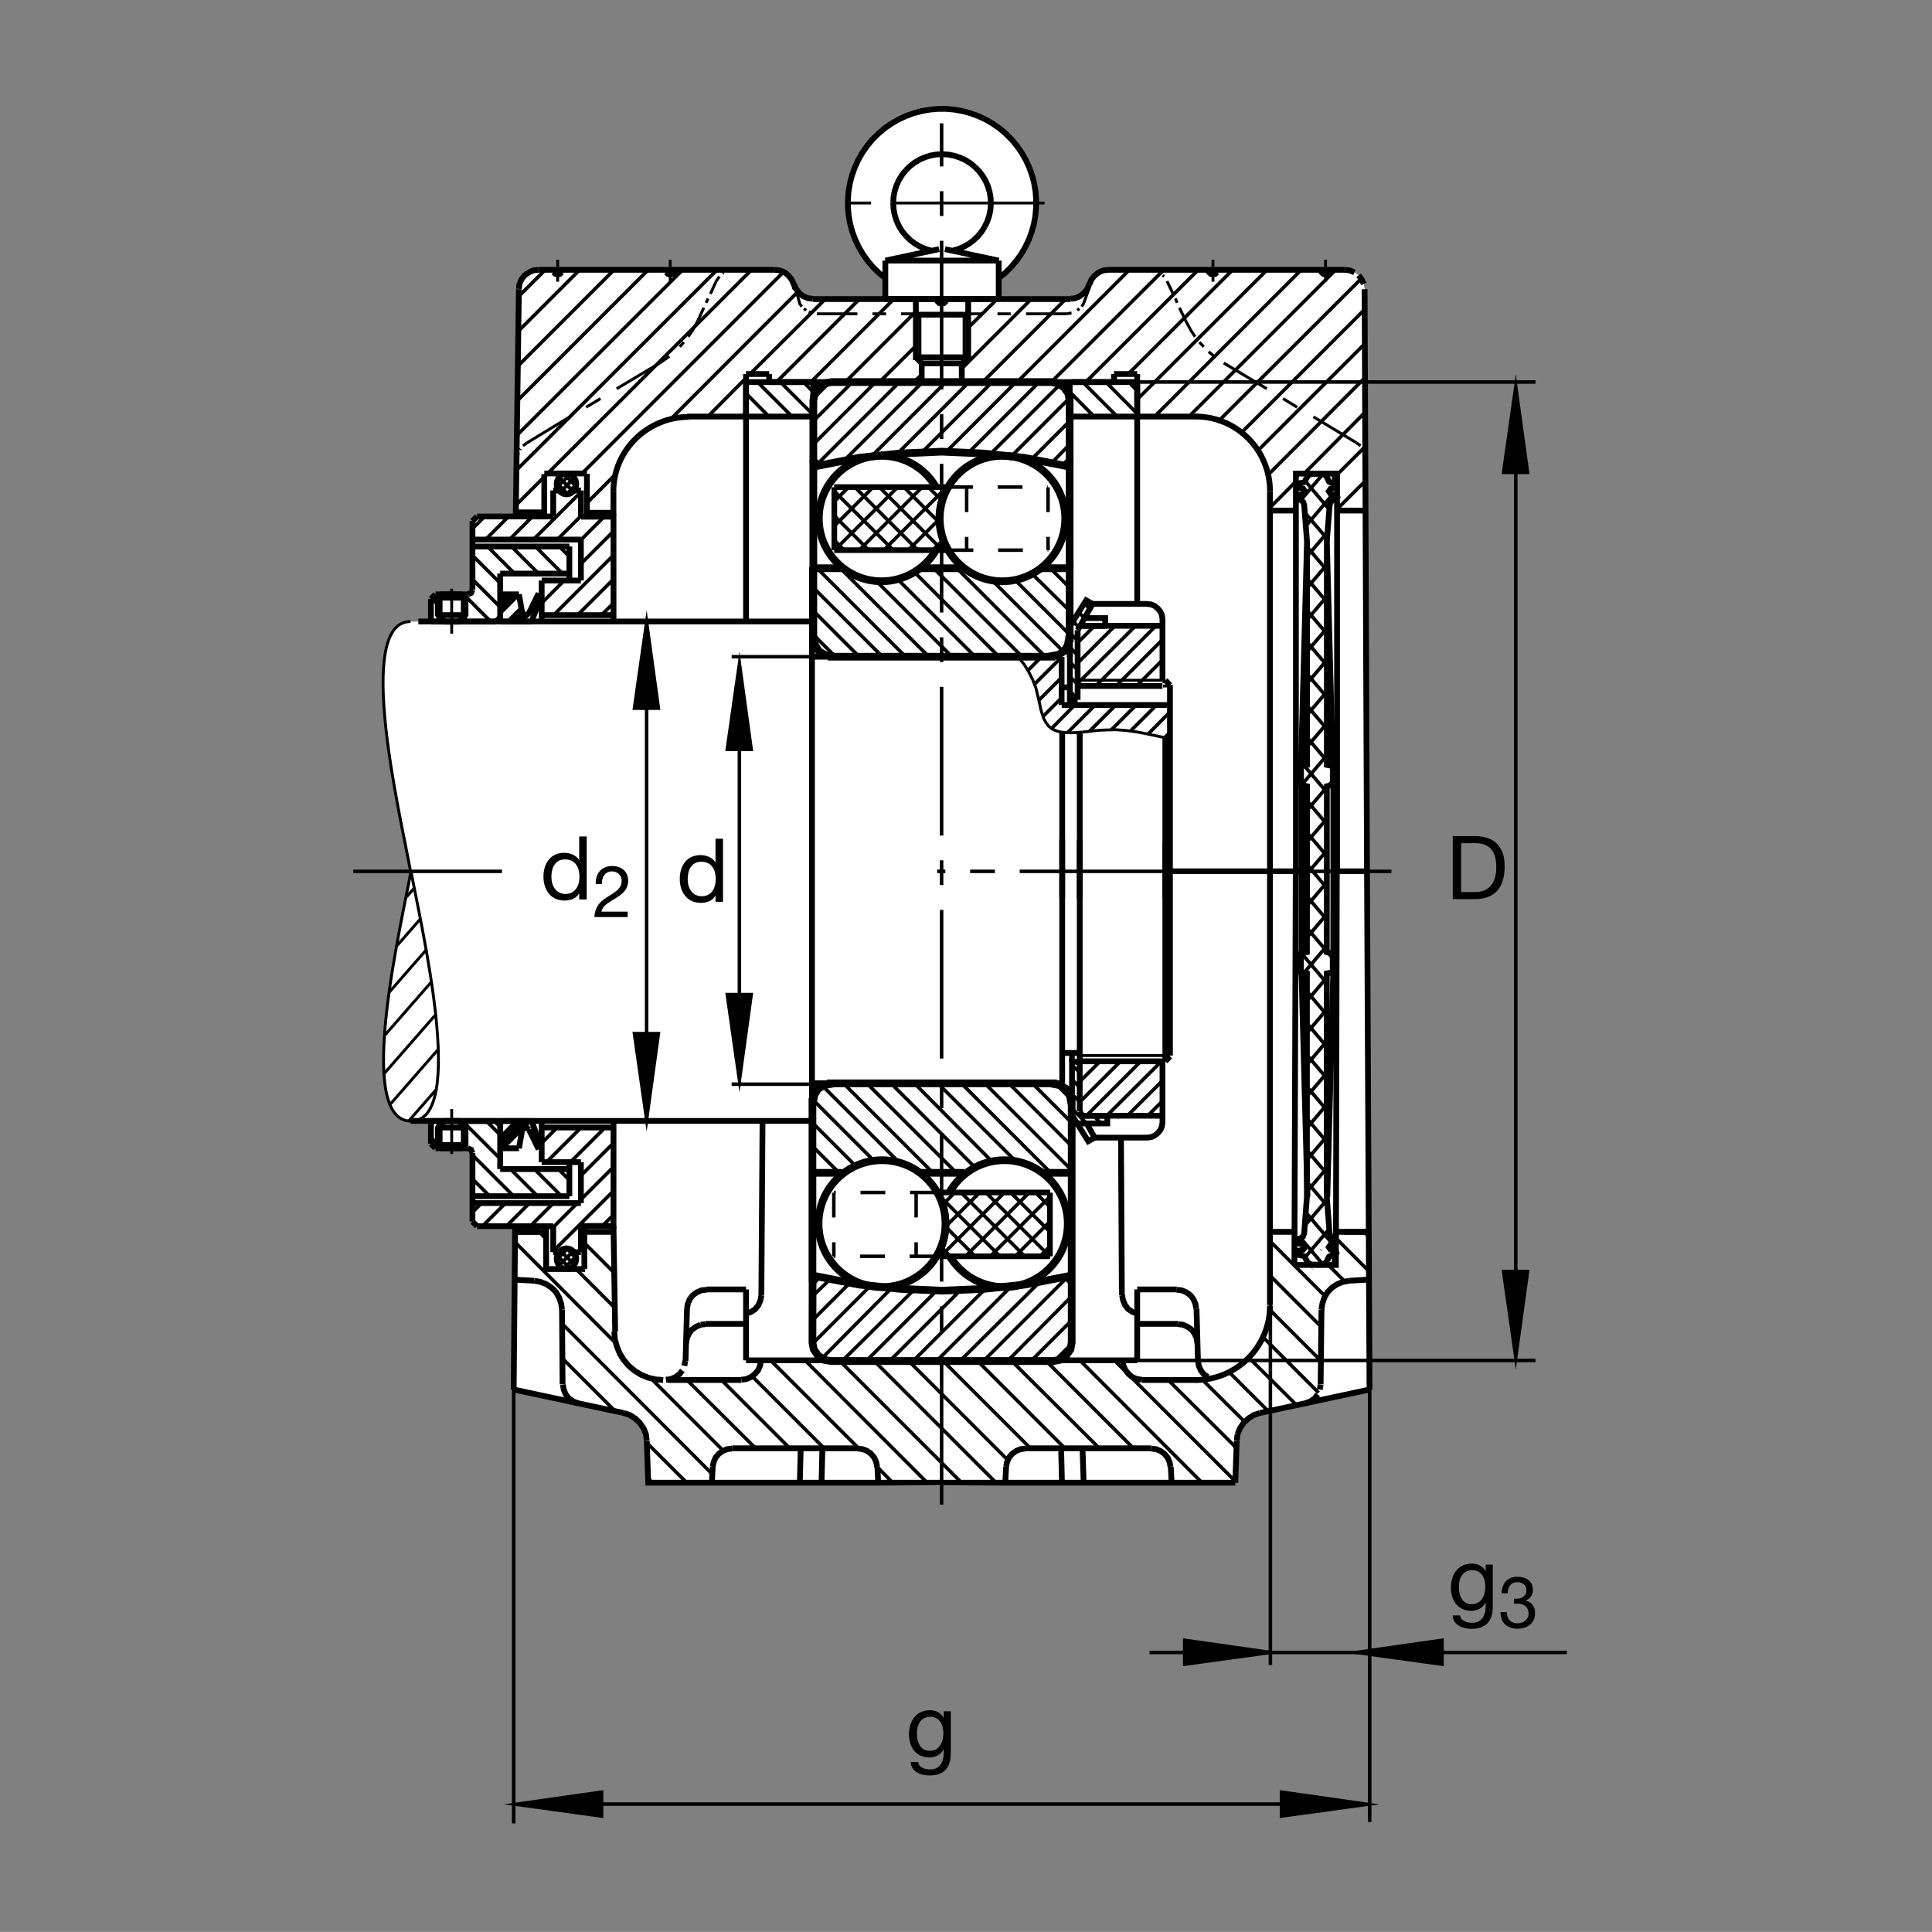
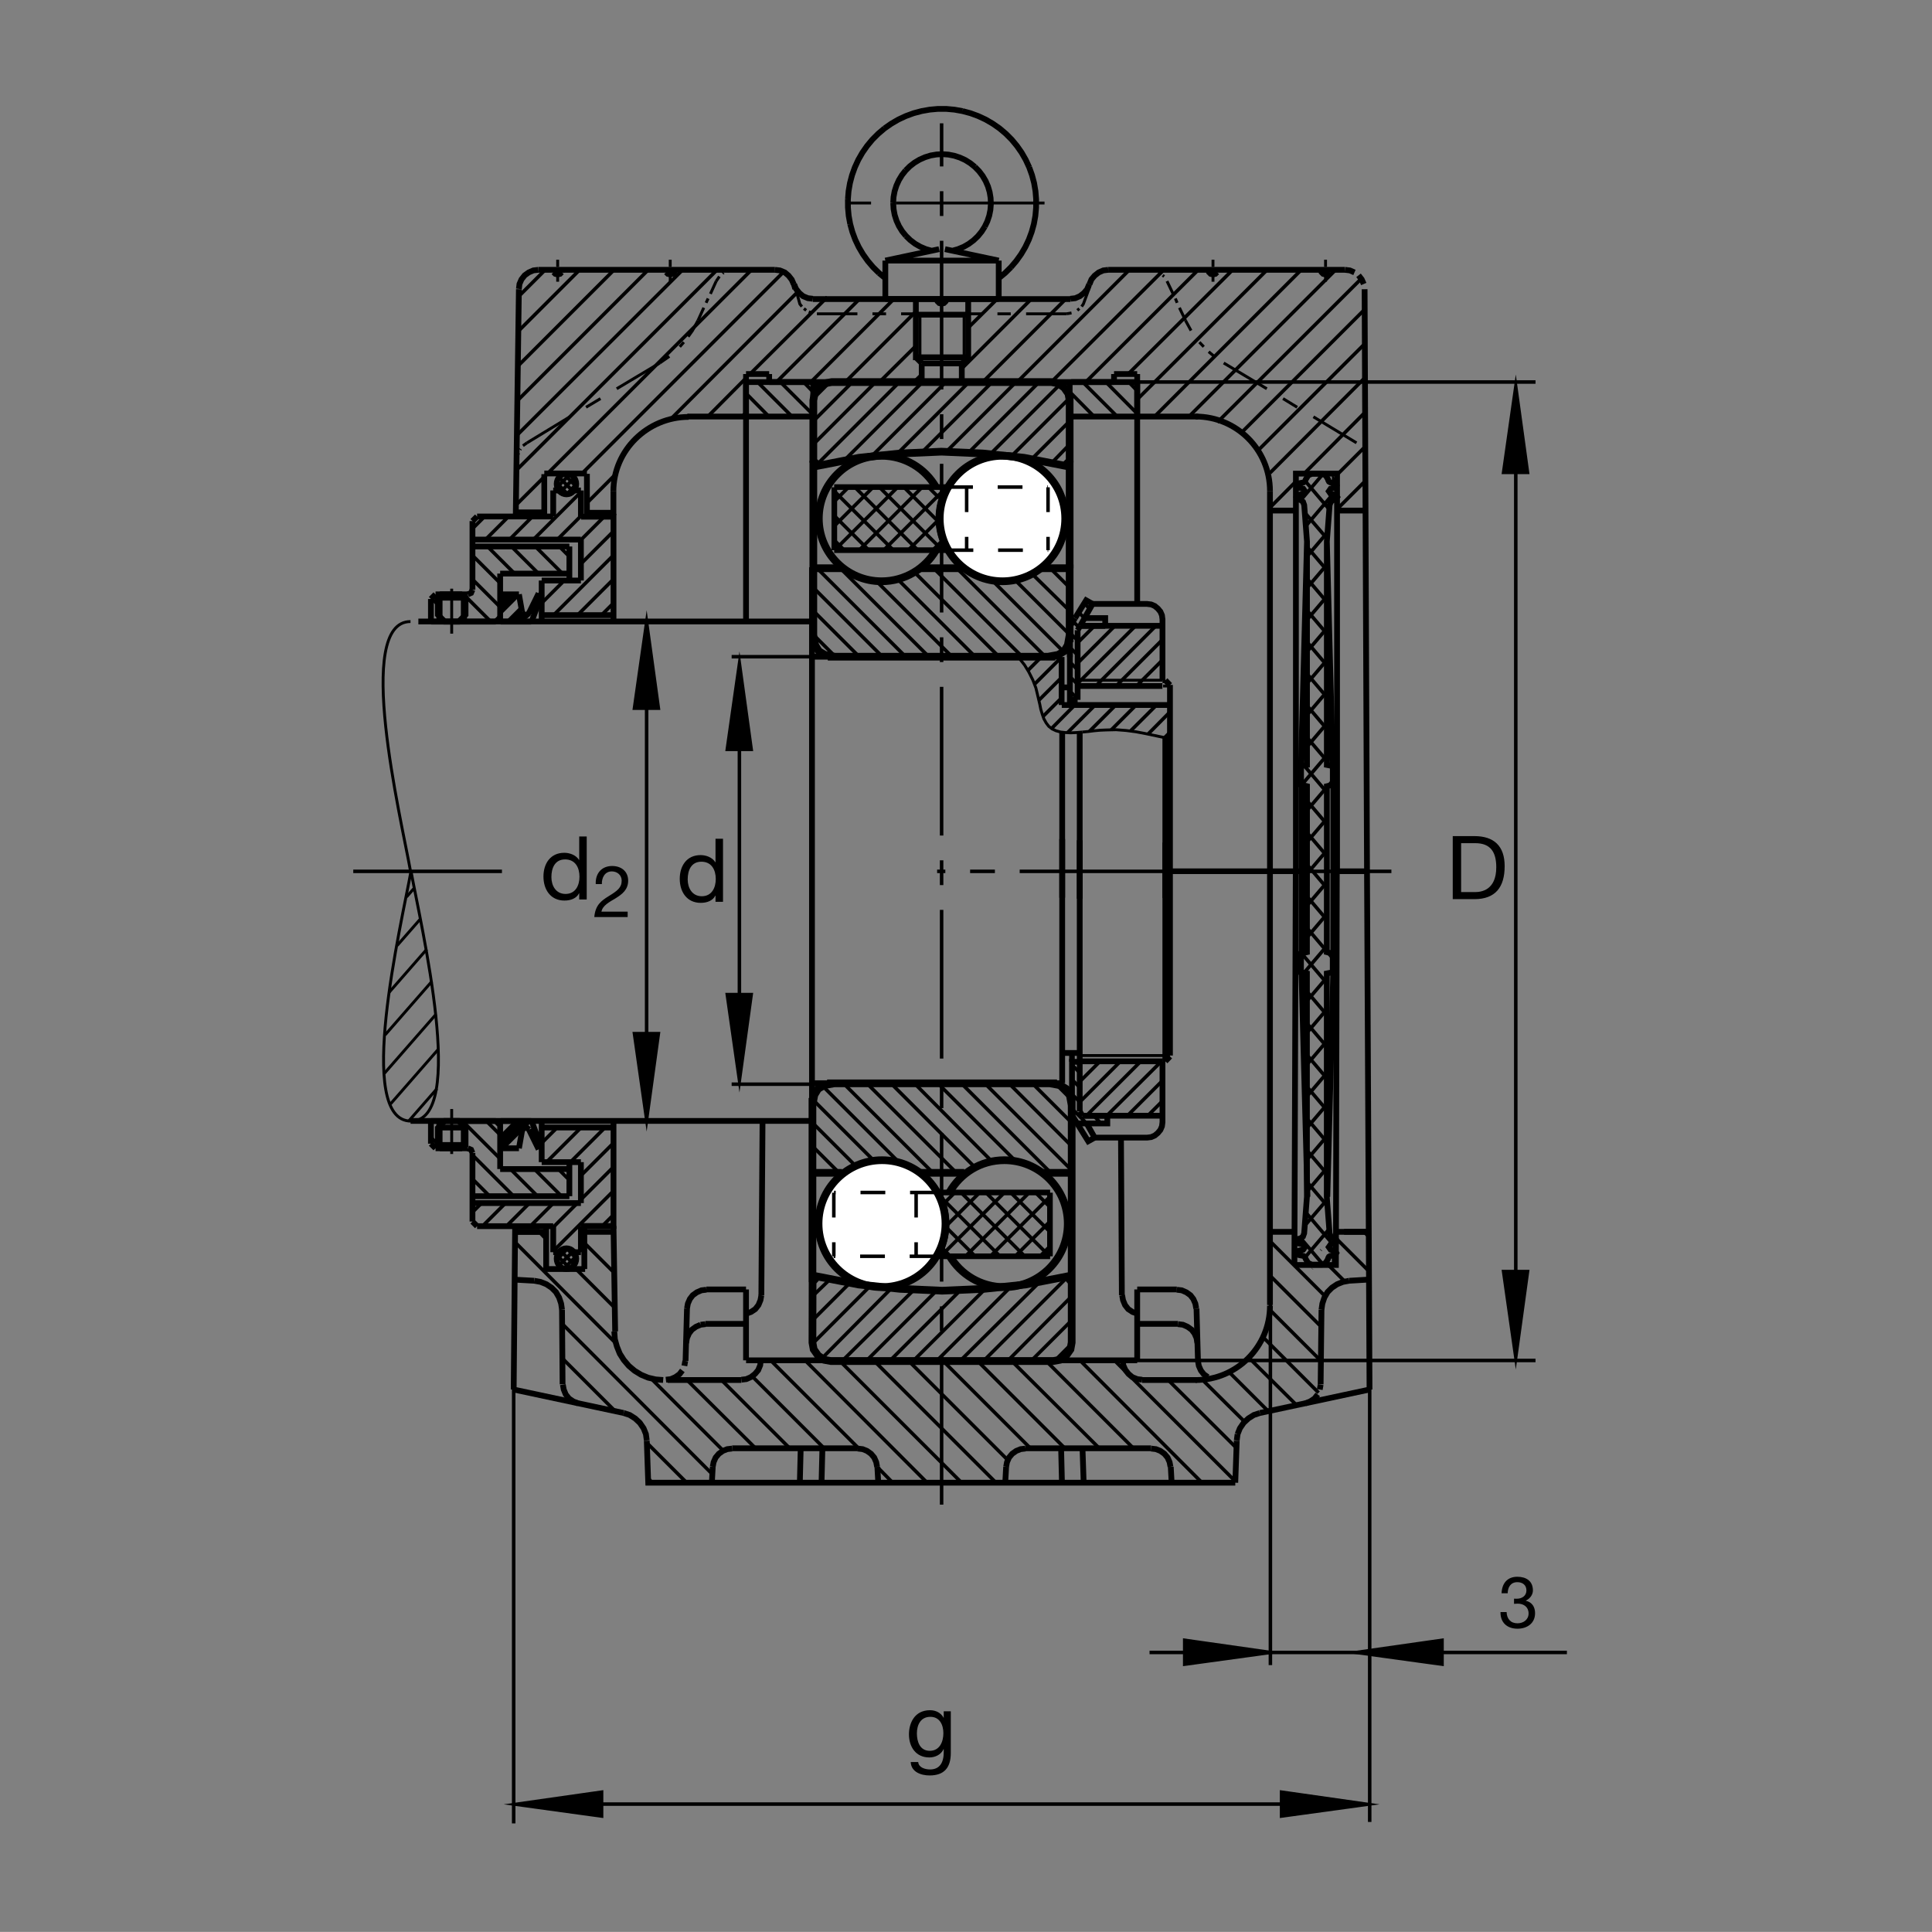
<svg xmlns="http://www.w3.org/2000/svg" version="1.1" id="Ebene_1" x="0px" y="0px" viewBox="0 0 779.612 779.57" style="enable-background:new 0 0 779.612 779.57;" xml:space="preserve">
  <rect x="0" y="0" width="779.612" height="779.57" fill="#808080" stroke="none" />
  <style type="text/css">
	.st0{fill:none;}
	.st1{fill:#FFFFFF;}
	.st2{fill:none;stroke:#000000;stroke-width:2.33;stroke-miterlimit:10.433;}
	.st3{fill:none;stroke:#000000;stroke-width:1.417;stroke-miterlimit:10.433;stroke-dasharray:60,10,10,10;}
	.st4{fill:none;stroke:#000000;stroke-width:1.165;stroke-miterlimit:10;}
	.st5{fill-rule:evenodd;clip-rule:evenodd;stroke:#000000;stroke-width:1.165;stroke-miterlimit:10;}
	.st6{fill:none;stroke:#000000;stroke-width:2.329;stroke-miterlimit:10;}
	.st7{fill-rule:evenodd;clip-rule:evenodd;stroke:#000000;stroke-width:2.329;stroke-miterlimit:10;}
	.st8{fill:none;stroke:#000000;stroke-width:1.165;stroke-miterlimit:10.433;}
	.st9{fill:none;stroke:#000000;stroke-width:2.268;stroke-miterlimit:10.433;}
	.st10{fill:none;stroke:#000000;stroke-width:1.165;stroke-miterlimit:10;stroke-dasharray:60,10,10,10;}
	.st11{fill:none;stroke:#000000;stroke-width:0;stroke-miterlimit:10;}
	.st12{fill:none;stroke:#000000;stroke-width:1.417;stroke-miterlimit:3.864;}
	.st13{fill:none;stroke:#000000;stroke-width:1.165;stroke-miterlimit:10.433;stroke-dasharray:60,10,10,10;}
	.st14{fill:none;stroke:#000000;stroke-width:2.33;stroke-miterlimit:3.864;}
	.st15{fill:none;stroke:#000000;stroke-width:1.417;stroke-miterlimit:10;}
	.st16{stroke:#000000;stroke-width:1.165;stroke-miterlimit:10;}
	.st17{fill:none;stroke:#000000;stroke-width:3.107;stroke-miterlimit:10;}
	.st18{fill:#FFFFFF;stroke:#000000;stroke-width:3.107;stroke-miterlimit:3.864;}
	.st19{fill:none;stroke:#000000;stroke-width:3.107;stroke-miterlimit:3.864;}
	.st20{fill:none;stroke:#000000;stroke-width:2.268;stroke-miterlimit:10;}
	.st21{fill:none;stroke:#000000;stroke-width:0.851;stroke-miterlimit:3.864;}
	.st22{fill:none;stroke:#000000;stroke-width:1.417;stroke-miterlimit:10;stroke-dasharray:10,10;}
	.st23{fill:none;stroke:#000000;stroke-width:2.268;stroke-miterlimit:3.864;}
</style>
  <polygon class="st0" points="0,0 779.612,0 779.612,779.57 0,779.57 0,0 " />
-   <path class="st1" d="M165.913,351.689c-5.422,26.333-22.422,101.016,0.786,100.713l7.23-0.098l-0.035,9.199l1.904,1.856  l13.054,0.029l1.265,0.567l0.51,1.27v27.822l1.78,1.836l15.605,0.059l-0.615,65.889l44.138,9.365l2.452,0.82l2.219,1.396  l1.868,1.748l1.516,2.217l0.935,2.344l0.352,2.685l0.583,16.924l115.991,1.289l120.882-1.133l0.586-16.924l0.352-2.685l0.928-2.344  l1.523-2.217l1.866-1.748l2.217-1.406l2.451-0.81l44.297-9.678l-0.157-65.937l-1.797-286.259l0.079-91.787l-0.352-2.104l-0.81-1.865  l-1.289-1.636l-1.63-1.167l-1.875-0.815l-1.982-0.234l-95.811,0.088l-1.982,0.234l-1.866,0.815l-1.641,1.285l-1.28,1.519  l-0.82,1.982l-0.938,1.987l-1.28,1.519l-1.63,1.285l-1.875,0.815l-1.983,0.234l-28.75,0.083l0.137-8.354l3.721-3.3l2.822-3.116  l2.539-3.335l2.842-5.459l1.386-3.501l1.485-5.977l0.313-5.654l-0.195-4.532l-0.83-4.409l-2.295-6.543l-3.565-6.548l-5.048-5.811  l-5.772-4.492l-6.706-3.438l-6.731-1.855l-7.063-0.611l-7.224,0.83l-7.427,2.188l-6.836,4.048l-5.669,4.521l-5.014,6.592  l-3.401,7.139l-1.516,5.864l-0.73,7.046l0.493,5.815l1.011,4.693l1.787,4.682l1.958,3.955l2.491,3.721l3.293,3.813l4.104,3.604  l-0.036,8.447l-29.182-0.064l-1.985-0.234l-1.985-0.815l-1.519-1.285l-1.284-1.635l-0.818-1.871l-0.935-1.865l-1.282-1.635  l-1.518-1.285l-1.985-0.82l-1.985-0.229l-95.476-0.054l-1.985,0.229l-1.867,0.821l-1.636,1.167l-1.284,1.635l-0.816,1.866  l-0.234,2.104l-1.25,91.875l-15.313-0.156l-2.188,1.875v27.656l-0.571,1.303l-1.301,0.552l-13.049,0.02l-1.773,1.895l-0.036,9.033  l-8.426,0.01C143.178,252.002,160.491,325.357,165.913,351.689L165.913,351.689z" />
  <path class="st2" d="M247.522,198.267c0-16.577,13.796-30.029,30.373-30.029" />
  <line class="st3" x1="379.964" y1="607.159" x2="379.964" y2="49.761" />
  <path class="st4" d="M225.034,110.869v2.802 M225.034,109.697v-0.932 M225.034,107.715v-2.92 M266.245,146.479L248.85,156.87   M242.312,160.84l-5.838,3.501 M229.936,168.193l-17.28,10.508 M270.449,113.672v-2.802 M270.449,109.697v-0.932 M270.449,107.715  v-2.92 M285.745,120.444l-0.817,1.748 M283.994,124.175l-2.336,5.142 M286.677,118.574l2.336-5.137 M329.643,126.631h16.345   M352.058,126.631h5.488 M363.618,126.631h16.346 M470.91,113.438l2.452,5.137 M474.299,120.444l0.703,1.748 M475.93,124.175  l2.452,5.142 M493.801,146.479l17.393,10.391 M517.727,160.84l5.722,3.501 M529.992,168.193l17.393,10.508 M489.475,113.672v-2.802   M489.475,109.697v-0.932 M489.475,107.715v-2.92 M534.895,113.672v-2.802 M534.895,109.697v-0.932 M534.895,107.715v-2.92   M430.403,126.631h-16.348 M407.864,126.631h-5.371 M396.309,126.631h-16.345" />
  <polygon class="st5" points="266.245,146.479 270.1,143.794 266.245,146.479 " />
  <path class="st4" d="M274.302,139.937l1.635-1.865 M277.688,135.854l1.751-2.456l2.219-4.082" />
  <polygon class="st5" points="289.013,113.438 290.298,111.567 289.013,113.438 " />
  <polygon class="st5" points="291.582,110.4 291.931,110.049 291.582,110.4 " />
  <polygon class="st5" points="293.449,109.468 294.033,109.117 293.449,109.468 " />
  <path class="st4" d="M321.033,116.353l1.721,6.309l0.818,1.049 M324.389,124.526l0.935,0.703" />
  <polygon class="st5" points="326.374,125.811 327.542,126.279 326.374,125.811 " />
  <polygon class="st5" points="430.403,126.631 432.385,126.279 430.403,126.631 " />
  <path class="st4" d="M434.719,125.229l0.82-0.703 M436.467,123.711l0.703-1.049l2.734-7.364" />
  <polygon class="st5" points="463.791,108.882 466.008,109.117 463.791,108.882 " />
  <polygon class="st5" points="467.532,109.814 467.991,110.049 467.532,109.814 " />
  <polygon class="st5" points="469.162,111.104 469.748,111.567 469.162,111.104 " />
-   <path class="st4" d="M478.382,129.316l2.227,4.082l1.631,2.456 M483.987,138.072l1.757,1.865" />
+   <path class="st4" d="M478.382,129.316l2.227,4.082M483.987,138.072l1.757,1.865" />
  <polygon class="st5" points="487.727,141.924 489.944,143.794 487.727,141.924 " />
-   <polygon class="st5" points="547.385,178.701 549.016,179.868 547.385,178.701 " />
  <polygon class="st5" points="549.953,181.152 550.188,181.504 549.953,181.152 " />
  <polygon class="st5" points="550.774,182.788 551.008,183.369 550.774,182.788 " />
  <polygon class="st5" points="212.656,178.701 211.023,179.868 212.656,178.701 " />
  <polygon class="st5" points="210.088,181.152 209.856,181.504 210.088,181.152 " />
  <polygon class="st5" points="209.272,182.788 209.038,183.369 209.272,182.788 " />
-   <line class="st4" x1="207.754" y1="515.068" x2="209.156" y2="516.465" />
  <path class="st6" d="M207.285,560.713l0.586-65.967 M207.871,497.09h9.807 M220.388,494.902v17.187h15.73 M235.793,512.09v-17.422   M247.561,494.688l0.667,42.559 M226.785,528.496l0.232,30.117 M207.285,560.713l44.368,9.463 M260.991,581.377l0.586,16.934  h118.386 M354.395,598.311l-0.352-6.426 M346.106,584.414h-50.672 M299.17,556.865h-29.775 M276.638,549.16l0.583-21.133   M284.693,534.209h16.347 M307.227,522.656l0.469-69.326 M285.044,520.323h15.996 M301.04,520.323v28.603 M301.064,548.926h157.824   M458.889,548.926v-28.603 M522.307,510.439h16.767l0.362-159.033 M542.366,497.09h9.805 M544.466,516.816l7.773-0.469   M533.255,528.496l-0.342,30.117 M552.639,560.713l-44.248,9.463 M499.055,581.377l-0.586,16.934 M498.469,598.311H379.964   M405.647,598.311l0.351-6.426 M413.821,584.414h50.673 M460.871,556.865h22.109 M483.41,549.16l-0.586-21.133 M475.354,534.209  h-16.465 M452.698,522.656l-0.352-63.594 M474.885,520.323h-15.997 M428.186,584.414l0.342,13.896 M437.287,598.311l-0.468-13.896   M472.434,591.885l0.352,6.426 M331.861,584.414l-0.349,13.896 M322.754,598.311l0.352-13.896 M287.612,591.885l-0.349,6.426   M215.576,516.816l-8.291-0.469 M301.04,250.811v-99.878 M310.378,154.185h69.585 M379.964,120.674h-51.956 M320.42,114.722v0.117   M312.712,108.882h-95.503 M209.387,116.704l-1.267,91.84 M301.04,168.076h-23.676 M320.887,116.587l-0.467-1.865 M379.964,120.674  h51.953 M439.621,114.722v0.117 M447.21,108.882h95.508 M550.657,116.704l0.966,234.702 M458.889,243.755v-92.822 M449.543,154.185  h-69.58 M458.889,168.076h24.62 M285.044,520.44l-1.985,0.234l-1.867,0.811l-1.636,1.172l-1.167,1.513l-0.818,1.875l-0.349,1.982" />
  <polygon class="st7" points="276.521,549.16 276.169,551.143 276.521,549.16 " />
  <path class="st6" d="M275.354,553.008l-1.17,1.523l-1.633,1.162l-1.868,0.82l-1.984,0.235 M295.434,584.531l-1.985,0.234  l-1.75,0.703l-1.635,1.162l-1.284,1.523l-0.818,1.865l-0.349,1.865 M299.17,556.748l1.985-0.235l1.867-0.82l1.635-1.279l1.285-1.523  l0.818-1.982l0.232-1.983 M301.04,530.127l1.983-0.703l1.753-1.162l1.284-1.641l0.816-1.983l0.352-1.982 M284.693,534.326  l-1.985,0.234 M282.707,534.561l-1.867,0.82l-1.634,1.172l-1.169,1.513l-0.816,1.866l-0.352,1.992 M233.323,566.318l-1.985-0.81  l-1.751-1.172l-1.286-1.63l-0.816-1.992l-0.352-1.983 M226.785,528.496l-0.352-2.451l-0.816-2.451l-1.286-2.226l-1.751-1.748  l-2.102-1.397l-2.334-0.938l-2.569-0.469 M346.106,584.531l1.985,0.234l1.75,0.703l1.633,1.162l1.285,1.523l0.817,1.865l0.35,1.865   M405.999,591.885l0.351-1.865l0.821-1.865l1.279-1.523l1.641-1.162l1.748-0.703l1.982-0.234 M453.049,548.926l0.234,1.983  l0.82,1.865l1.28,1.641l1.524,1.279l1.982,0.82l1.983,0.235 M483.176,541.924l-0.352-1.992l-0.82-1.866l-1.162-1.513l-1.641-1.172  l-1.865-0.82l-1.983-0.234 M482.707,528.027l-0.352-1.982l-0.82-1.875l-1.162-1.513l-1.64-1.172l-1.866-0.811l-1.982-0.234   M459.007,530.127l-1.983-0.703l-1.758-1.162l-1.279-1.641l-0.821-1.983l-0.351-1.982 M483.41,549.16l0.342,1.983l0.82,1.865  l1.171,1.523l1.631,1.162 M508.391,570.176l-2.451,0.811l-2.217,1.406l-1.875,1.748l-1.514,2.216l-0.937,2.334 M499.397,578.691  l-0.342,2.578 M472.317,591.885l-0.352-1.865l-0.82-1.865l-1.279-1.523l-1.641-1.162l-1.748-0.703l-1.983-0.234 M526.721,566.318  l1.982-0.81l1.758-1.172l1.279-1.63 M532.561,560.713l0.352-1.983 M533.255,528.496l0.351-2.451l0.821-2.451l1.289-2.226  l1.748-1.748l2.099-1.397l2.334-0.938l2.568-0.469 M260.991,581.27l-0.349-2.578l-0.935-2.334l-1.516-2.216l-1.867-1.748  l-2.219-1.406l-2.451-0.811 M328.008,120.557l-1.985-0.229l-1.985-0.821l-1.516-1.284l-1.287-1.636l-0.816-1.865 M320.303,114.722  l-0.818-1.87l-1.284-1.631l-1.516-1.289l-1.985-0.815l-1.987-0.235 M272.317,108.882l-0.232,0.933l-0.703,0.703l-0.933,0.234  l-0.933-0.234l-0.701-0.703 M226.899,108.882l-0.232,0.933 M226.667,109.814l-0.7,0.703l-0.933,0.234l-0.935-0.234l-0.701-0.703   M378.095,120.674l0.234,0.938l0.699,0.699l0.935,0.234l0.935-0.234l0.701-0.699 M381.831,120.674l-0.232,0.938l-0.701,0.699   M379.964,122.544l-0.935-0.234l-0.699-0.699 M431.917,120.557l1.982-0.229l1.875-0.821l1.631-1.284l1.289-1.519l0.81-1.982   M439.621,114.722l0.821-1.988l1.279-1.513l1.641-1.289l1.865-0.815l1.982-0.235 M487.61,108.882l0.234,0.933l0.703,0.703  l0.927,0.234l0.938-0.234l0.704-0.703 M533.03,108.882l0.225,0.933l0.703,0.703l0.938,0.234l0.938-0.234l0.694-0.703   M542.717,108.882l1.982,0.235l1.866,0.815 M548.206,111.104l1.279,1.631l0.82,1.87 M217.209,108.882l-1.985,0.235l-1.867,0.815  l-1.634,1.172l-1.284,1.631l-0.818,1.87l-0.234,1.982 M267.61,556.865l-3.037-0.234l-3.035-0.703l-2.802-1.162l-2.686-1.641  l-2.334-1.982l-1.985-2.334l-1.633-2.568l-1.169-2.92l-0.818-2.92l-0.232-3.154 M208.569,497.09h11.719 M235.759,497.09h11.801   M512.444,206.021h10.488 M538.762,497.09h12.598 M301.04,168.076h27.144 M328.167,168.076v-13.891 M327.658,154.185H301.04   M310.378,154.185v-3.252 M449.543,150.933h9.345 M458.889,154.185v13.891 M458.889,168.076h-27.266 M449.543,154.185v-3.252   M431.643,168.076v-13.891 M458.889,154.185h-26.621 M301.04,154.185v13.891 M301.04,150.933h9.339 M327.658,228.906v122.705   M327.658,452.324H165.676 M327.658,451.143v-99.531 M327.658,250.781H168.824 M236.836,208.545v-17.348 M219.629,208.545v-17.227   M208.365,206.758h11.279 M236.836,191.064h-17.193" />
  <path class="st2" d="M247.536,198.257v9.585 M512.464,198.101v153.98" />
  <line class="st6" x1="236.848" y1="206.914" x2="247.522" y2="206.914" />
  <path class="st2" d="M512.464,198.101c0-16.582-13.438-30.02-30.02-30.02" />
  <path class="st6" d="M550.755,206.021H539.69 M539.534,352.081V191.118h-16.602v160.962 M551.623,351.568l1.016,209.146" />
  <path class="st2" d="M512.464,526.592V351.456 M512.464,526.865c0,16.582-13.438,30.02-30.02,30.02" />
  <path class="st6" d="M512.61,497.09h9.716 M522.873,351.568l-0.547,158.843" />
  <line class="st3" x1="202.553" y1="351.611" x2="141.902" y2="351.611" />
  <path class="st8" d="M165.652,250.815c-22.84,0-3.899,79.018,0,100.693 M165.852,452.393c-22.844,0-3.902-79.209,0-100.884   M165.852,452.393c22.839,0,3.899-79.209,0-100.884" />
  <path class="st4" d="M174.304,395.977l-18.913,21.641 M175.932,409.297l-20.844,23.848 M176.755,423.535l-19.197,21.963   M164.055,361.924l2.993-3.427 M160.266,381.533l9.432-10.786 M157.031,400.42l15.188-17.378 M164.934,452.354l11.382-13.027" />
  <path class="st6" d="M432.58,438.984v-1.983 M428.625,437.109v-98.526 M432.58,438.984v-1.983 M428.655,437.109h-100.94   M432.58,450.01l2.08,3.33h12.168v-3.125 M446.828,450.215h-10.087 M436.741,450.215l-1.045-1.768 M435.696,428.467h-3.116v21.69   M434.66,453.34l4.473,7.178l2.598-1.455 M469.094,428.262h1.143 M470.237,428.262l1.875-1.973" />
  <line class="st8" x1="435.949" y1="425.938" x2="472.112" y2="425.938" />
  <path class="st2" d="M428.489,424.902h7.207 M435.696,428.262h33.398 M438.508,453.34l3.223,5.723h21.123l1.66-0.215l1.456-0.625  l1.25-1.035l1.035-1.25l0.625-1.455l0.215-1.67v-2.598 M469.094,428.262v21.953h-32.353" />
  <line class="st6" x1="435.696" y1="448.516" x2="435.696" y2="339.058" />
  <line class="st2" x1="470.237" y1="428.262" x2="470.237" y2="340" />
  <path class="st6" d="M431.731,265.19v-12.451 M435.696,362.661v-67.178 M472.112,425.938v-149.57" />
  <polyline class="st4" points="436.741,295.4 439.026,295.19 441.526,294.883 443.811,294.673 446.203,294.565 450.364,294.463   454.426,294.775 458.371,295.293 462.229,296.025 472.112,298.105 " />
  <path class="st6" d="M431.731,263.775v1.977 M428.391,284.478v-19.361 M428.625,295.454v66.782 M428.449,284.478h43.663   M431.731,263.775v1.977 M445.979,252.544h-10.088 M435.891,252.544l-1.045,1.763 M434.846,254.307v28.09 M434.846,282.397h-3.115  v-29.648 M433.811,249.419l4.473-7.177l2.598,1.46 M469.094,274.492h1.143 M470.237,274.492l1.875,1.978 M435.1,276.822h33.965" />
  <line class="st2" x1="428.489" y1="277.383" x2="431.662" y2="277.383" />
  <path class="st8" d="M434.846,274.492h34.249 M469.319,276.822h2.802" />
  <path class="st2" d="M435.891,252.544l4.991-8.842h21.972l1.66,0.205l1.456,0.625l1.25,1.04l1.035,1.25l0.625,1.455l0.215,1.665  v2.602 M469.094,274.492v0.044v-21.993h-33.203" />
  <path class="st6" d="M437.658,249.419h8.321v3.125 M431.731,252.749l2.08-3.331" />
  <line class="st2" x1="470.237" y1="362.349" x2="470.237" y2="297.583" />
  <line class="st3" x1="561.467" y1="351.611" x2="378.152" y2="351.611" />
  <path class="st4" d="M532.981,504.521l0.127-0.146 M529.505,511.904l-0.059,0.069" />
  <path class="st6" d="M527.591,482.939l-2.403-90.606 M535.608,482.939l2.403-90.606" />
  <path class="st4" d="M537.16,308.951l0.879,1.133 M535.716,317.256l2.324-2.739" />
  <path class="st6" d="M527.405,218.53l-2.402,90.611 M535.422,218.53l2.402,90.611 M535.393,384.214l2.402,0.591v7.529l-2.402,0.474  v90.132l1.123,14.727l0.479,1.318l1.045,0.762l0.879,0.185l0.645,0.947l-0.645,0.85l-2.002,0.469l-0.723,1.035l0.723,1.045  l1.689,0.371l0.635,0.947l-0.635,0.947v-0.098l-1.845,0.371l-0.488,0.283l-0.313,0.566l-0.078,0.381l-0.967,1.602l-1.523,0.664  h-2.002h-2.002l-1.523-0.664l-0.967-1.602l-0.401-0.947l-0.478-0.283l-1.846-0.371l-0.644-0.85l0.644-0.947l1.69-0.371l0.712-1.045  l-0.712-1.035l-2.012-0.469l-0.634-0.85l0.634-0.947l0.889-0.185l1.035-0.762l0.488-1.318l1.113-14.727v-90.132l-2.403-0.474v-7.529  l2.403-0.591l0.029-33.559v-33.398l-2.402-0.586v-7.529l2.402-0.474V218.53l-1.123-14.722l-0.479-1.323l-1.045-0.752l-0.879-0.19  l-0.635-0.942l0.635-0.85l2.002-0.473l0.723-1.04l-0.723-1.035l-1.68-0.376l-0.644-0.948l0.644-0.849l1.846-0.376l0.479-0.283  l0.401-0.943l0.966-1.606l1.523-0.659h2.002h2.002l1.523,0.659l0.957,1.606l0.088,0.376l0.313,0.567l0.488,0.283l1.836,0.376v-0.092  l0.644,0.942l-0.644,0.948l-1.68,0.376l-0.723,1.035l0.723,1.04l2.002,0.473l0.644,0.85l-0.644,0.942l-0.879,0.19l-1.045,0.752  l-0.479,1.323l-1.123,14.722v90.137l2.402,0.474v7.529l-2.402,0.586v33.233L535.393,384.214L535.393,384.214z M525.217,316.67  v33.819l-0.029,34.316 M538.01,384.805l0.029-34.151V316.67" />
  <path class="st9" d="M472.248,351.568h53.125 M538.186,351.568h13.438" />
  <line class="st6" x1="428.342" y1="265" x2="327.715" y2="265" />
  <polyline class="st4" points="410.842,265.078 413.44,268.354 415.207,271.265 416.77,274.385 418.01,277.612 418.537,279.795   419.055,281.982 419.573,284.165 419.992,286.245 420.617,288.326 421.242,290.093 422.18,291.758 423.215,293.111 424.563,294.15   426.125,294.883 428,295.4 429.973,295.611 432.053,295.713 434.348,295.611 436.741,295.4 " />
  <line class="st9" x1="432.561" y1="428.438" x2="432.561" y2="424.844" />
  <line class="st10" x1="421.496" y1="81.919" x2="339.233" y2="81.919" />
  <path class="st4" d="M371.228,126.973v18.862 M389.038,126.973v18.862" />
  <path class="st6" d="M381.313,100.537l21.697,4.614 M403.01,105.151v7.124 M403.01,112.275v8.359 M403.01,120.635h-45.755   M357.256,120.635v-8.359 M357.256,112.275v-7.124 M357.256,105.151l21.714-4.614 M375.945,101.172l-2.341-0.649l-2.234-0.952  l-2.111-1.211l-1.936-1.465l-1.744-1.689 M365.578,95.205l-1.53-1.88l-1.285-2.08l-1.003-2.198l-0.74-2.324l-0.439-2.373  l-0.156-2.432 M360.425,81.919l0.139-2.392l0.439-2.358l0.723-2.271l0.984-2.183l1.25-2.055l1.479-1.866 M365.439,68.794  l1.707-1.694l1.883-1.46l2.06-1.23l2.197-0.967l2.29-0.708l2.356-0.401l2.395-0.126l2.375,0.176l2.359,0.459l2.27,0.742l2.182,1.001  l2.024,1.27l1.863,1.494 M393.401,67.349l1.674,1.724l1.443,1.9l1.214,2.075l0.952,2.202l0.669,2.29l0.386,2.358l0.107,2.393  l-0.195,2.393l-0.474,2.339l-0.757,2.271l-1.04,2.168 M397.38,91.46l-1.285,2.021l-1.513,1.851l-1.743,1.65l-1.919,1.426  l-2.078,1.196l-2.217,0.918l-2.304,0.649 M403.01,112.275l2.568-2.109l2.373-2.344 M407.951,107.822l2.148-2.529l1.944-2.715  l1.69-2.867l1.425-3.007l1.153-3.116l0.888-3.203l0.596-3.276l0.293-3.325l0.02-3.326l-0.264-3.31l-0.557-3.286l-0.849-3.203  l-1.123-3.135 M415.315,67.524l-1.397-3.027l-1.651-2.886l-1.904-2.729l-2.129-2.569l-2.353-2.358l-2.539-2.148l-2.725-1.9  l-2.866-1.67l-3.03-1.411l-3.115-1.143l-3.22-0.859 M388.387,44.824l-3.272-0.581l-3.311-0.298h-3.342l-3.308,0.298l-3.274,0.581  l-3.223,0.859l-3.113,1.143l-3.027,1.411l-2.869,1.67l-2.727,1.9 M356.921,51.807l-2.534,2.148l-2.358,2.358l-2.129,2.569  l-1.902,2.729l-1.655,2.886l-1.389,3.027l-1.125,3.135l-0.845,3.203l-0.564,3.286l-0.263,3.31 M342.156,80.459l0.017,3.326  l0.3,3.325l0.599,3.276 M343.072,90.386l0.881,3.203l1.16,3.116l1.426,3.007l1.689,2.867l1.936,2.715l2.146,2.529l2.376,2.344   M354.685,110.166l2.571,2.109 M357.256,105.151h45.755 M390.693,120.635v23.545h-21.118v-23.545 M369.575,126.973h21.118   M369.575,144.18l2.464,2.461" />
  <polyline class="st2" points="372.038,146.646 388.227,146.646 390.693,144.18 " />
  <polyline class="st11" points="381.313,100.537 380.134,100.415 378.955,100.537 " />
  <path class="st2" d="M371.936,146.714v6.836 M388.108,146.743v6.86" />
  <path class="st12" d="M431.546,158.013l9.951,10.063 M450.832,168.076l-13.897-13.891 M446.282,154.185l12.607,12.725   M458.889,157.686l-3.388-3.501 M468.674,428.262l-22.051,21.953 M438.401,450.215l21.884-21.885 M452.004,428.398l-16.309,16.309   M443.479,428.701l-7.783,7.783 M454.944,450.215l14.15-14.151 M469.094,444.287l-5.937,5.928 M432.58,429.727l3.116,3.115   M432.58,435.654l3.116,3.116 M432.58,441.582l3.116,3.017 M432.58,447.412l5.928,5.928 M441.321,450.215l3.008,3.125   M208.569,203.452l94.688-94.571 M316.216,109.697l-81.294,81.299 M333.823,119.883l-31.158,31.035 M313.298,154.185l33.508-33.511   M360.698,120.674l-33.508,33.511 M341.084,154.185l28.245-28.243 M369.473,139.692l-14.612,14.493 M368.755,154.185l3.047-2.93   M416.155,120.674l-27.971,27.974 M396.543,154.185l33.508-33.511 M455.735,108.882l-45.303,45.303 M424.211,154.185l45.42-45.303   M483.528,108.882l-45.42,45.303 M455.296,150.889l42.119-42.007 M511.311,108.882l-52.422,52.305 M465.891,168.076l59.2-59.194   M538.977,108.882l-59.453,59.458 M491.214,170.43l58.154-58.042 M550.657,124.878l-49.346,49.351 M507.678,181.743l43.095-43.086   M550.891,152.314l-38.427,38.54 M550.51,180.596l-10.977,10.977 M539.612,205.386l10.918-10.913 M289.363,108.882l-80.677,80.562   M208.803,175.435l66.665-66.553 M261.577,108.882l-52.539,52.539 M209.156,147.529l38.642-38.647 M233.906,108.882l-24.634,24.634   M209.387,119.507l10.625-10.625 M285.865,167.837l15.18-15.293 M270.459,169.322l51.477-51.568 M512.542,204.751l10.313-10.391   M526.214,191.147l24.912-25.054 M299.521,168.076l1.518-1.636 M310.262,168.076l-9.222-9.341 M305.708,154.185l13.894,13.891   M328.135,167.383l-13.203-13.198 M324.272,154.185l3.906,4.018 M236.721,203.091l11.985-12.016 M434.846,275.811l23.379-23.267   M466.438,252.544l-23.896,23.902 M450.754,276.445l18.388-18.388 M458.899,276.519l10.244-10.244 M449.905,252.544l-15.108,15.098   M434.924,259.297l6.758-6.753 M428.382,265.167l-10.938,10.937 M414.885,270.444l5.302-5.302 M428.449,273.315l-9.287,9.292   M420.93,289.053l7.295-7.295 M433.723,284.478l-9.375,9.478 M430.744,295.679l11.191-11.201 M450.266,284.478l-10.615,10.61   M448.401,294.561l10.078-10.083 M466.701,284.478l-10.41,10.405 M463.371,296.128l8.741-8.842 M472.112,295.503l-2.08,2.081   M434.778,281.953l-3.027-3.017 M434.875,276.128l-3.125-3.017 M434.875,270.303l-3.125-3.125 M434.875,264.37l-3.125-3.12   M434.875,258.443l-3.125-3.018 M435.422,253.164l-2.383-2.383 M437.532,249.302l-2.217-2.114 M439.797,245.742l-2.305-2.305   M527.591,365.244l8.017-9.438 M527.591,378.081l8.017-9.438 M526.233,392.524l9.375-11.045 M527.591,403.662l8.017-9.439   M537.131,392.524l0.879-1.137 M527.591,416.494l8.017-9.433 M527.591,429.336l8.017-9.443 M527.591,442.168l8.017-9.434   M527.591,454.912l8.017-9.444 M527.591,467.744l8.017-9.434 M527.591,480.586l8.017-9.443 M526.711,494.365l8.974-10.478   M526.789,507.197l9.785-11.514 M538.098,506.631l1.28-1.504 M524.953,499.746l8.887,10.469 M527.112,489.453l10.664,12.559   M527.591,477.188l8.339,9.814 M527.591,464.443l8.017,9.434 M527.591,451.611l8.017,9.434 M527.591,438.77l8.017,9.443   M527.591,425.938l8.017,9.434 M527.591,413.193l8.017,9.434 M527.591,400.356l8.017,9.439 M535.608,396.958l-10.42-12.271   M535.608,384.121l-8.017-9.439 M535.686,384.214l2.325,2.74 M527.591,361.943l8.017,9.439 M527.62,349.131l7.988,9.414   M527.62,336.226l8.018,9.439 M527.62,323.389l8.018,9.439 M526.262,308.951l9.375,11.045 M527.62,297.813l8.018,9.439   M527.62,284.976l8.018,9.439 M527.62,272.144l8.018,9.439 M527.62,259.307l8.018,9.438 M527.62,246.563l8.018,9.439   M527.62,233.726l8.018,9.443 M527.62,220.894l8.018,9.439 M526.741,207.109l8.975,10.479 M526.819,194.277l9.776,11.514   M524.973,201.733l8.897-10.479 M527.141,212.021l10.664-12.553 M527.62,224.292l8.34-9.819 M527.62,237.031l8.018-9.439   M527.62,249.868l8.018-9.439 M527.62,262.706l8.018-9.439 M527.62,275.538l8.018-9.434 M527.62,288.281l8.018-9.439   M527.62,301.118l8.018-9.439 M535.637,304.517l-10.42,12.271 M535.637,317.349l-8.018,9.439 M527.62,339.531l8.018-9.439   M527.6,352.388l8.037-9.458 M443.596,584.414l-35.615-35.489 M421.878,548.926l35.488,35.489 M471.379,556.865l27.559,27.432   M502.199,573.672l-16.923-16.807 M495.725,553.428l16.055,16.045 M523.216,567.021l-19.522-19.404 M509.807,539.717l22.285,22.285   M533.03,549.16l-20.566-20.567 M533.137,535.381l-20.674-20.674 M512.473,500.82l22.188,22.188 M542.6,517.051l-6.758-6.758   M538.762,499.316l13.525,13.535 M552.17,498.838l-1.748-1.748 M498.469,597.725l-48.809-48.799 M435.774,548.926l49.267,49.385   M291.816,585.352l-28.489-28.487 M277.221,556.865l27.668,27.549 M291.113,556.865l27.556,27.549 M332.561,584.414l-28.955-28.956   M310.962,548.926l35.493,35.489 M354.043,592.002l6.189,6.309 M374.126,598.311l-49.27-49.385 M338.633,548.926l49.387,49.385   M401.917,598.311l-49.389-49.385 M366.421,548.926l40.28,40.273 M415.803,584.414l-35.491-35.489 M394.206,548.926l35.493,35.489   M207.871,501.289l40.588,40.703 M226.785,534.102l60.593,60.703 M277.104,598.311l-16.113-16.113 M248.266,569.473l-21.367-21.367   M263.21,598.311l-1.633-1.748 M248.274,527.92l-15.827-15.83 M235.759,501.504l12.331,12.334 M220.257,499.902l-2.696-2.813   M223.311,485.488l-9.195,9.189 M224.328,455.498l-5.837,5.83 M194.612,485.205l-3.553,3.555 M204.148,485.332l-9.302,9.296   M213.65,485.488l-9.414,9.414 M232.969,485.488l-9.722,9.727 M247.402,480.713l-24.243,24.248 M247.715,490.059l-4.663,4.668   M190.671,475.752l6.872,6.875 M190.678,466.104l16.526,16.523 M205.862,471.631l11.047,11.045 M215.473,471.582l11.045,11.044   M225.403,471.846l4.304,4.307 M226.238,504.814l5.525,5.518 M228.755,503.779l3.726,4.043 M231.24,504.961l-5.686,5.693   M224.699,508.271l4.168-4.268 M227.485,511.953l4.922-4.922 M224.846,506.65l5.137,5.137 M247.402,461.396l-12.971,12.969   M247.502,470.957l-13.161,13.164 M234.619,454.863l-13.828,13.828 M244.121,455.02l-13.94,13.935 M216.382,461.816l1.157-1.152   M215.759,460.576l1.294-1.299 M215.171,459.287l1.384-1.387 M214.546,458.037l1.507-1.504 M203.061,463.252l11.013-11.005   M201.895,462.549l10.364-10.361 M201.743,460.83l8.587-8.584 M201.86,458.848l6.607-6.612 M186.643,452.412l15.144,15.136   M196.253,452.363l5.598,5.595" />
  <path class="st12" d="M173.872,458.955l2.742,2.744 M177.005,452.432l1.093,1.094 M215.249,217.72l19.141-19.141 M223.535,248.066  l24.087-24.087 M233.196,248.066l14.472-14.473 M242.854,248.066l4.763-4.76 M218.606,243.34l9.133-9.135 M234.353,227.588  l13.147-13.145 M234.411,217.876l9.299-9.301 M224.908,217.72l9.414-9.414 M205.591,217.72l9.233-9.239 M195.93,217.72l9.236-9.239   M190.842,213.145l4.663-4.663 M229.831,224.663l-4.084-4.087 M217.165,231.313l-10.737-10.737 M207.507,231.313l-10.74-10.737   M201.783,235.249l-11.048-11.045 M201.783,244.908l-11.048-11.045 M198.147,250.933l-10.132-10.132 M176.797,244.072l-2.674-2.671   M226.824,231.313l-10.737-10.737 M188.489,250.933l-1.585-1.582 M226.824,231.313l-10.737-10.737 M203.813,239.902l-1.897,1.899   M205.686,239.902l-3.714,3.716 M207.559,239.902l-5.696,5.699 M209.428,239.902l-7.595,7.598 M210.342,245.259l-5.701,5.703   M210.645,246.831l-4.189,4.189 M211.357,247.988l-2.974,2.973 M216.855,244.365l-6.609,6.607 M217.986,241.357l-2.947,2.949   M217.9,239.576l-1.211,1.211 M226.238,198.398l5.525-5.527 M228.755,199.429l3.726-4.043 M231.24,198.242l-5.686-5.689   M224.699,194.937l4.168,4.262 M227.485,191.255l4.922,4.922 M224.846,196.553l5.137-5.137 M390.686,132.256l11.689-11.582" />
  <path class="st6" d="M234.411,505.293v-10.576V505.293L234.411,505.293z M225.642,505.293h-2.405 M173.889,452.354h26.165   M201.824,471.748v-19.385 M202.051,452.354h12.297 M247.524,454.99h-28.94 M218.584,468.955h15.827 M234.411,468.955v16.523   M229.756,482.686v-13.721 M229.756,471.748h-27.932 M190.652,482.686h39.104 M218.584,468.955v-16.758 M201.824,454.063l-1.68-1.68   M210.669,456.201l0.698-0.977l1.211-0.185l0.931,0.791 M234.411,485.479h-43.759 M201.824,463.369h7.588 M209.411,463.369  l1.257-7.119 M213.462,455.83l3.911,7.959 M217.373,463.789l1.211-0.42 M218.584,463.369l-4.07-11.026" />
  <line class="st8" x1="186.555" y1="463.32" x2="186.555" y2="453.643" />
  <line class="st6" x1="187.856" y1="454.99" x2="176.684" y2="454.99" />
  <line class="st8" x1="177.988" y1="453.643" x2="177.988" y2="463.32" />
  <path class="st6" d="M186.509,463.525l1.347-1.348v-7.031l-2.793-2.793h-5.586l-2.793,2.793v7.031 M177.988,453.643v-1.445   M186.555,453.643v-1.445" />
  <path class="st8" d="M187.856,454.99v-2.793 M176.684,454.99v-2.793" />
  <path class="st6" d="M176.684,462.021h11.172 M176.684,462.021l1.35,1.348h8.475" />
  <path class="st8" d="M187.856,462.021v1.348 M176.684,462.021v1.348" />
  <path class="st6" d="M188.789,463.369h-13.035 M175.755,463.369l-1.863-1.866 M173.891,461.504v-9.16" />
  <line class="st13" x1="182.27" y1="447.52" x2="182.27" y2="465.664" />
  <path class="st6" d="M188.789,463.369l1.304,0.557l0.559,1.309 M190.652,492.93l1.862,1.865 M190.652,465.234v27.695   M192.514,494.795h30.723 M234.411,505.293h-2.414 M223.237,505.293v-10.498" />
  <path class="st14" d="M224.638,507.91c0-2.305,1.766-4.18,3.943-4.18c2.178,0,3.941,1.875,3.941,4.18  c0,2.305-1.763,4.179-3.941,4.179C226.404,512.09,224.638,510.215,224.638,507.91L224.638,507.91z" />
  <path class="st6" d="M234.472,494.707h13.091l0.008-42.51 M192.514,208.413h30.723 M173.97,250.854h26.083 M225.547,197.91h-2.325   M201.824,231.46v19.38 M202.051,250.854h12.297" />
  <line class="st13" x1="182.27" y1="255.688" x2="182.27" y2="237.544" />
  <path class="st6" d="M247.524,248.218h-28.94 M218.584,234.253h15.827 M234.411,234.253v-16.528 M229.756,220.518v13.726   M229.756,231.46h-27.932 M190.652,220.518h39.104 M234.411,197.91h-2.771 M223.237,197.91v10.503 M218.584,234.253v16.758   M188.789,239.839h-13.035 M176.684,241.187h11.172" />
  <line class="st8" x1="186.555" y1="239.883" x2="186.555" y2="249.565" />
-   <line class="st6" x1="187.856" y1="248.218" x2="176.684" y2="248.218" />
  <line class="st8" x1="177.988" y1="249.565" x2="177.988" y2="239.883" />
  <path class="st6" d="M186.509,239.683l1.347,1.347v7.032l-2.793,2.792h-5.586l-2.793-2.792v-7.032 M176.684,241.187l1.35-1.348  h8.475 M175.755,239.839l-1.863,1.861 M173.891,241.699v9.311 M177.988,249.565v1.445 M186.555,249.565v1.445 M188.789,239.839  l1.304-0.561l0.559-1.304 M201.824,249.15l-1.68,1.675 M210.669,247.007l0.698,0.977l1.211,0.19l0.931-0.796 M190.652,210.273  l1.862-1.86 M234.411,197.91v10.581V197.91L234.411,197.91z M234.411,217.725h-43.759" />
  <path class="st8" d="M187.856,248.218v2.793 M187.856,241.187v-1.348 M176.684,248.218v2.793 M176.684,241.187v-1.348" />
  <path class="st6" d="M201.824,239.839h7.588 M209.411,239.839l1.257,7.12 M213.462,247.378l3.911-7.959 M217.373,239.419l1.211,0.42   M218.584,239.839l-4.07,11.026 M190.652,237.974v-27.7" />
  <path class="st14" d="M224.638,195.298c0-2.309,1.766-4.179,3.943-4.179c2.178,0,3.941,1.87,3.941,4.179  c0,2.31-1.763,4.18-3.941,4.18C226.404,199.478,224.638,197.607,224.638,195.298L224.638,195.298z" />
  <polyline class="st6" points="234.472,208.496 247.563,208.496 247.571,251.011 " />
  <line class="st15" x1="260.93" y1="251.138" x2="260.93" y2="432.08" />
  <polygon class="st16" points="265.805,285.901 260.932,250.469 255.886,285.901 265.805,285.901 " />
  <polygon class="st16" points="255.886,416.987 265.805,416.987 260.932,452.422 255.886,416.987 " />
  <g>
    <g>
      <path d="M236.756,362.971h-3.029v-2.494h-0.071c-0.998,2.031-3.349,2.922-5.879,2.922c-5.665,0-8.48-4.489-8.48-9.691    s2.779-9.584,8.409-9.584c1.888,0,4.596,0.713,5.95,2.886h0.071v-9.477h3.029V362.971z M228.205,360.727    c4.062,0,5.629-3.491,5.629-6.948c0-3.634-1.639-6.983-5.808-6.983c-4.133,0-5.522,3.527-5.522,7.126    C222.504,357.378,224.286,360.727,228.205,360.727z" />
    </g>
  </g>
  <g>
    <g>
      <path d="M240.4,356.748c-0.203-4.186,2.267-7.296,6.628-7.296c3.604,0,6.453,2.093,6.453,5.93c0,3.633-2.442,5.465-5,7.063    c-2.587,1.57-5.29,2.878-5.785,5.436h10.581v2.18h-13.458c0.407-4.883,2.878-6.627,5.784-8.43c3.488-2.151,5.261-3.43,5.261-6.279    c0-2.238-1.802-3.721-3.982-3.721c-2.878,0-4.099,2.645-4.011,5.116H240.4z" />
    </g>
  </g>
  <line class="st12" x1="298.369" y1="283.956" x2="298.369" y2="421.455" />
  <polygon class="st16" points="303.259,302.503 298.387,267.07 293.34,302.503 303.259,302.503 " />
  <polygon class="st16" points="293.34,401.216 303.259,401.216 298.387,436.65 293.34,401.216 " />
  <g>
    <g>
      <path d="M291.754,363.899h-3.028v-2.494h-0.071c-0.998,2.031-3.349,2.922-5.879,2.922c-5.665,0-8.48-4.489-8.48-9.691    c0-5.202,2.779-9.584,8.409-9.584c1.888,0,4.596,0.713,5.95,2.886h0.071v-9.477h3.028V363.899z M283.202,361.654    c4.062,0,5.629-3.491,5.629-6.948c0-3.634-1.639-6.983-5.807-6.983c-4.133,0-5.523,3.527-5.523,7.126    C277.502,358.305,279.283,361.654,283.202,361.654z" />
    </g>
  </g>
  <path class="st15" d="M532.717,727.998H229.604 M207.283,559.961v175.831 M552.707,557.042v178.164" />
  <g>
    <g>
      <path d="M383.671,707.392c0,5.986-2.743,9.05-8.551,9.05c-3.456,0-7.446-1.389-7.625-5.416h3.029    c0.142,2.209,2.779,2.993,4.774,2.993c3.955,0,5.523-2.85,5.523-6.983v-1.211h-0.071c-0.998,2.245-3.42,3.349-5.736,3.349    c-5.487,0-8.23-4.311-8.23-9.335c0-4.347,2.138-9.727,8.515-9.727c2.316,0,4.382,1.033,5.487,3.064h-0.036h0.071v-2.636h2.85    V707.392z M380.679,699.376c0-3.242-1.425-6.591-5.238-6.591c-3.883,0-5.451,3.171-5.451,6.698c0,3.314,1.211,7.019,5.202,7.019    S380.679,702.832,380.679,699.376z" />
    </g>
  </g>
  <polygon class="st16" points="517.029,732.959 552.464,728.086 517.029,723.037 517.029,732.959 " />
  <polygon class="st16" points="242.881,723.037 242.881,732.959 207.449,728.086 242.881,723.037 " />
  <line class="st15" x1="611.653" y1="161.904" x2="611.653" y2="544.629" />
  <polygon class="st16" points="616.526,190.745 611.653,155.313 606.604,190.745 616.526,190.745 " />
  <polygon class="st16" points="606.604,512.993 616.526,512.993 611.653,548.428 606.604,512.993 " />
  <g>
    <g>
      <path d="M586.219,337.39h8.729c7.839,0,12.221,3.919,12.221,12.114c0,8.515-3.741,13.325-12.221,13.325h-8.729V337.39z     M589.604,359.979h5.629c2.316,0,8.551-0.641,8.551-10.012c0-6.057-2.245-9.727-8.48-9.727h-5.701V359.979z" />
    </g>
  </g>
  <path class="st15" d="M619.621,154.156H458.362 M619.621,548.984H458.362" />
  <polygon class="st16" points="582.019,661.758 582.019,671.68 546.584,666.807 582.019,661.758 " />
  <line class="st12" x1="632.287" y1="666.807" x2="463.869" y2="666.807" />
  <polygon class="st16" points="477.937,671.68 513.371,666.807 477.937,661.758 477.937,671.68 " />
  <line class="st12" x1="512.639" y1="525.206" x2="512.639" y2="671.914" />
  <g>
    <g>
-       <path d="M602.363,648.223c0,5.986-2.744,9.05-8.551,9.05c-3.456,0-7.447-1.39-7.625-5.416h3.028    c0.142,2.209,2.779,2.993,4.775,2.993c3.955,0,5.522-2.85,5.522-6.983v-1.211h-0.071c-0.998,2.245-3.42,3.349-5.736,3.349    c-5.487,0-8.23-4.311-8.23-9.335c0-4.347,2.138-9.727,8.516-9.727c2.316,0,4.382,1.033,5.487,3.064h-0.036h0.071v-2.637h2.85    V648.223z M599.37,640.206c0-3.242-1.425-6.591-5.237-6.591c-3.884,0-5.451,3.171-5.451,6.698c0,3.313,1.211,7.019,5.202,7.019    S599.37,643.662,599.37,640.206z" />
-     </g>
+       </g>
  </g>
  <g>
    <g>
      <path d="M610.953,645.102c0.378,0.029,0.727,0.029,1.076,0.029c2.093,0,3.924-1.134,3.924-3.372c0-2.151-1.57-3.314-3.663-3.314    c-2.703,0-3.866,2.064-3.895,4.476h-2.471c0.146-3.924,2.238-6.657,6.366-6.657c3.575,0,6.279,1.715,6.279,5.523    c0,1.802-1.279,3.372-2.849,4.099v0.058c2.5,0.552,3.721,2.529,3.721,5c0,4.128-3.226,6.279-7.093,6.279    c-4.186,0-6.947-2.471-6.86-6.715h2.471c0.087,2.674,1.57,4.535,4.389,4.535c2.412,0,4.476-1.483,4.476-3.982    c0-2.587-1.948-3.953-4.389-3.953c-0.494,0-1.017,0.029-1.482,0.087V645.102z" />
    </g>
  </g>
  <path class="st15" d="M335.215,265H295.24 M335.215,437.5H295.24" />
  <path class="st17" d="M328.201,229.292h11.822 M371.299,229.292h17.485 M431.633,229.292v-43.339 M328.201,185.952v43.339" />
  <path class="st18" d="M379.204,209.238c0-13.989,11.338-25.322,25.32-25.322c13.984,0,25.322,11.333,25.322,25.322  c0,13.984-11.337,25.318-25.322,25.318C390.542,234.556,379.204,223.223,379.204,209.238L379.204,209.238z" />
  <path class="st17" d="M431.633,161.572l-0.488-2.715l-1.728-2.461l-2.461-1.724l-2.714-0.493h-88.652l-2.708,0.493l-2.464,1.724  l-1.723,2.461l-0.493,2.715v24.38l1.97,1.967l16.499-3.203l16.501-1.723l16.746-0.738l16.748,0.738l16.502,1.723l16.494,3.203  l1.973-1.967V161.572L431.633,161.572z M419.817,229.292h11.816v28.32h-0.245l-0.498,2.71l-1.474,2.466l-2.461,1.475l-2.714,0.493  V265h-88.652v-0.244l-2.708-0.493l-2.464-1.475l-1.477-2.466l-0.493-2.71h-0.247v-28.32" />
  <path class="st19" d="M377.668,222.041c-4.397,7.485-12.615,12.515-21.928,12.515c-13.984,0-25.323-11.333-25.323-25.318  c0-13.989,11.338-25.322,25.323-25.322c9.379,0,17.568,5.097,21.94,12.676" />
  <path class="st15" d="M329.68,187.427l33.245-33.247 M372.283,154.18l-31.521,31.523 M351.844,183.979l29.797-29.799   M390.999,154.18l-28.567,28.57 M372.283,182.256l28.072-28.076 M409.964,154.18l-28.076,28.076 M390.999,182.5l28.32-28.32   M427.698,155.166l-27.832,27.827 M408.235,183.979l23.398-23.393 M431.633,169.941l-15.264,15.268 M424.494,186.689l7.139-7.387   M376.76,229.292L412.473,265 M403.108,265l-34.229-34.229 M362.229,233.726L393.506,265 M384.148,265l-30.537-30.537   M339.079,229.292L374.79,265 M365.432,265l-35.711-35.708 M328.245,237.173L356.072,265 M346.714,265l-18.469-18.467   M328.245,256.138l8.865,8.862 M386.118,229.292L421.828,265 M429.211,263.033l-28.809-28.814 M409.514,233.975l22.168,22.163   M431.682,246.533l-15.274-15.025 M423.801,229.292l7.881,7.881 M328.201,179.302l25.12-25.122 M343.962,154.18l-15.762,15.762   M328.447,160.586l6.157-6.157" />
  <path class="st20" d="M336.607,196.548h45.835 M336.607,222.007h45.991 M336.672,196.636v25.376" />
  <path class="st21" d="M381.333,222.104c-2.112-3.813-3.391-8.198-3.391-12.866c0-4.546,1.14-8.828,3.152-12.573" />
  <path class="st22" d="M422.912,196.636v25.376 M382.598,196.548h40.227 M382.754,222.007h40.227" />
  <path class="st15" d="M336.76,222.051l25.415-25.415 M346.66,222.051l25.413-25.415 M356.56,222.051l23.855-23.857 M366.46,222.051  l11.538-11.543 M376.36,222.051l3.274-3.277 M336.607,212.305l15.669-15.669 M336.607,202.408l5.769-5.771" />
  <line class="st22" x1="390.071" y1="196.636" x2="390.071" y2="222.012" />
  <path class="st15" d="M380.307,222.051l-25.413-25.415 M370.408,222.051l-25.413-25.415 M360.508,222.051l-23.855-23.857   M350.608,222.051l-13.691-13.691 M340.708,222.051l-3.947-3.95 M377.92,209.761l-13.125-13.125 M379.012,200.952l-4.319-4.316" />
  <path class="st18" d="M330.307,493.779c0-14.141,11.467-25.606,25.611-25.606s25.608,11.465,25.608,25.606  c0,14.141-11.465,25.606-25.608,25.606S330.307,507.92,330.307,493.779L330.307,493.779z" />
  <path class="st19" d="M383.152,481.113c4.406-7.725,12.57-12.94,22.104-12.94c14.151,0,25.615,11.465,25.615,25.606  c0,14.141-11.464,25.606-25.615,25.606c-9.432,0-17.674-5.098-22.117-12.686" />
  <path class="st17" d="M432.453,517.344v-44.082 M327.844,473.262v44.082 M371.43,473.262h17.684 M420.491,473.262h11.962v-28.643  h-0.254l-0.498-2.744l-1.494-2.49l-2.49-1.494l-2.745-0.498v-0.244h-89.655v0.244l-2.742,0.498l-2.49,1.494l-1.494,2.49  l-0.498,2.744h-0.249v28.643H339.8 M327.9,517.344l-0.056,24.405l0.498,2.744l1.743,2.49l2.49,1.739l2.742,0.498h89.655l2.745-0.498  l2.49-1.739l1.748-2.49l0.498-2.744v-24.405l-1.992-2.246l-16.689,3.242l-16.69,1.739l-16.936,0.752l-16.936-0.752l-16.687-1.739  l-16.687-3.242l-1.992,2.246" />
  <path class="st15" d="M359.519,437.148l33.626,33.623 M400.119,468.525l-31.135-31.377 M378.447,437.148l31.379,31.377   M424.026,473.262l-36.114-36.113 M397.375,437.148l35.117,35.117 M432.492,462.549l-25.4-25.4 M416.555,437.148l15.938,15.938   M432.248,443.623l-6.23-6.23 M385.921,473.262l-36.113-36.113 M340.342,437.148l36.113,36.113 M362.757,469.023l-30.882-30.879   M327.888,443.623l24.658,24.658 M345.073,470.273l-17.185-17.188 M327.888,462.549l10.71,10.713 M328.884,473.262l-0.996-0.996   M351.006,519.082l-23.161,23.164 M331.579,548.223l27.896-28.144 M368.443,520.831L339.8,549.219 M349.514,549.219l28.143-28.135   M387.37,520.831l-28.393,28.388 M368.443,549.219l28.891-28.886 M407.796,519.336l-29.89,29.883 M387.37,549.219l31.88-31.631   M430.705,515.352l-33.872,33.867 M406.546,549.219l25.908-26.142 M432.453,532.784l-16.445,16.435 M425.481,549.219l6.973-6.972   M342.788,517.842l-14.944,14.942 M327.844,523.076l6.975-6.729" />
  <path class="st20" d="M423.753,481.201h-46.358 M423.753,506.943h-46.516 M423.684,481.289v25.664" />
  <path class="st23" d="M378.516,507.041c2.137-3.858,3.43-8.291,3.43-13.008c0-4.6-1.155-8.926-3.189-12.715" />
  <path class="st22" d="M336.467,481.289v25.664 M377.236,481.201h-40.679 M377.08,506.943h-40.681" />
  <path class="st15" d="M423.596,506.992l-25.703-25.703 M413.576,506.992l-25.695-25.703 M403.567,506.992l-24.124-24.131   M393.557,506.992l-11.668-11.67 M383.545,506.992l-3.31-3.311 M423.753,497.139l-15.85-15.849 M423.753,487.119l-5.84-5.83" />
  <line class="st22" x1="369.68" y1="481.289" x2="369.68" y2="506.953" />
  <path class="st15" d="M379.555,506.992l25.701-25.703 M389.565,506.992l25.701-25.703 M399.582,506.992l24.121-24.131   M409.592,506.992l13.945-13.955 M419.602,506.992l4.092-4.102 M381.914,494.619l13.33-13.33 M380.652,485.869l4.58-4.58" />
  <g>
</g>
  <g>
</g>
  <g>
</g>
  <g>
</g>
  <g>
</g>
  <g>
</g>
  <g>
</g>
  <g>
</g>
  <g>
</g>
  <g>
</g>
  <g>
</g>
  <g>
</g>
</svg>